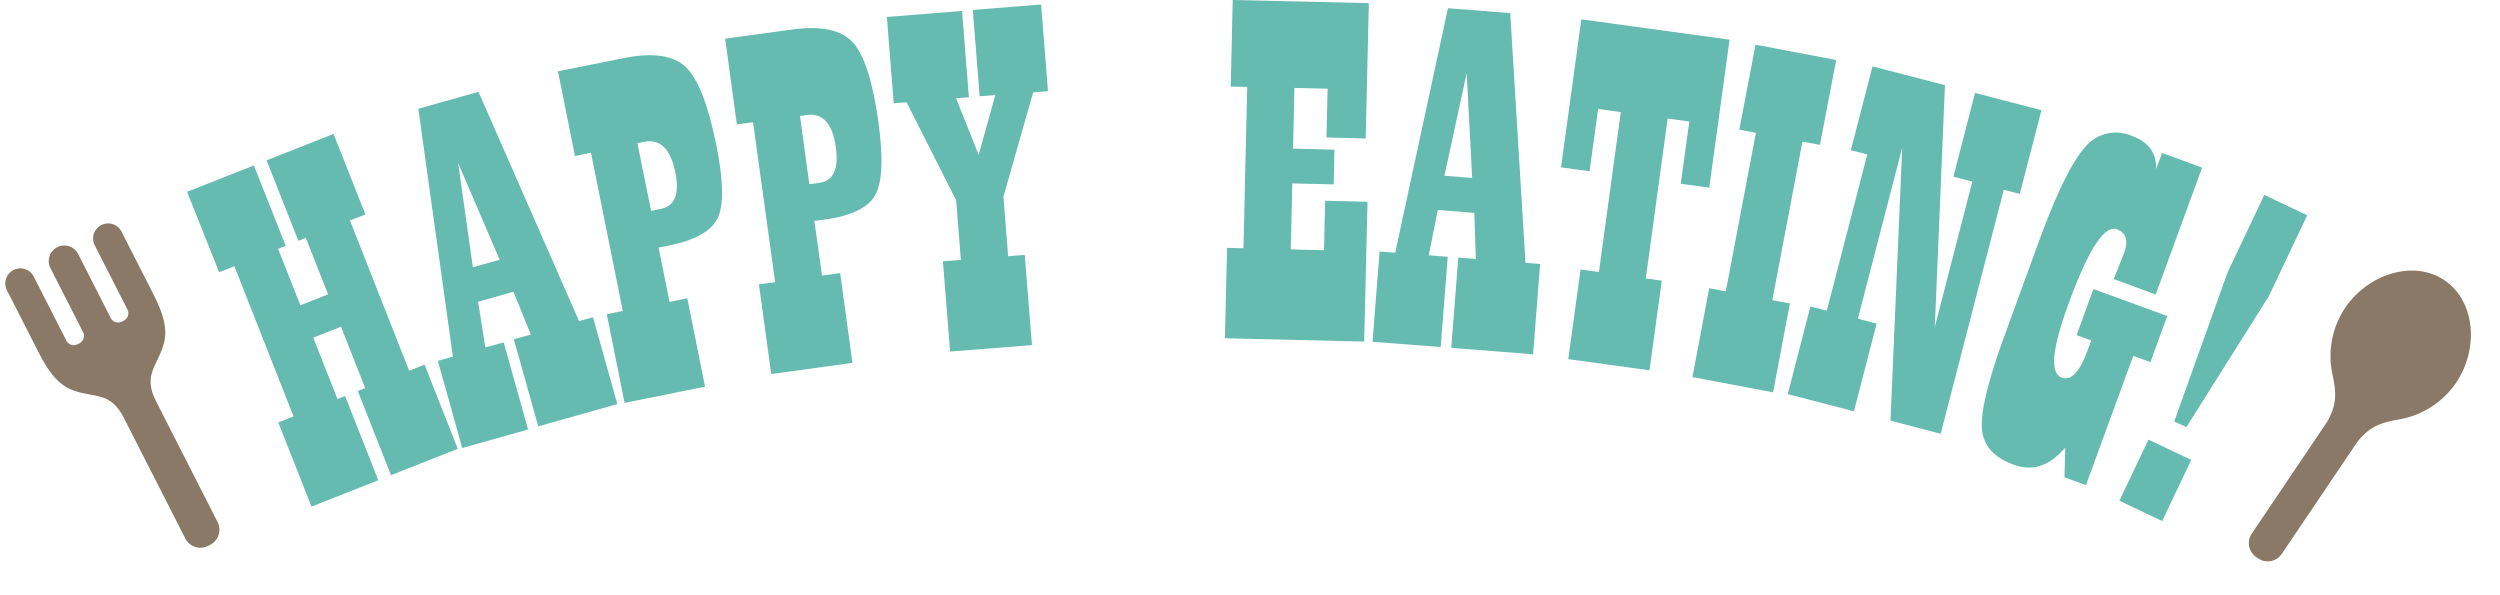
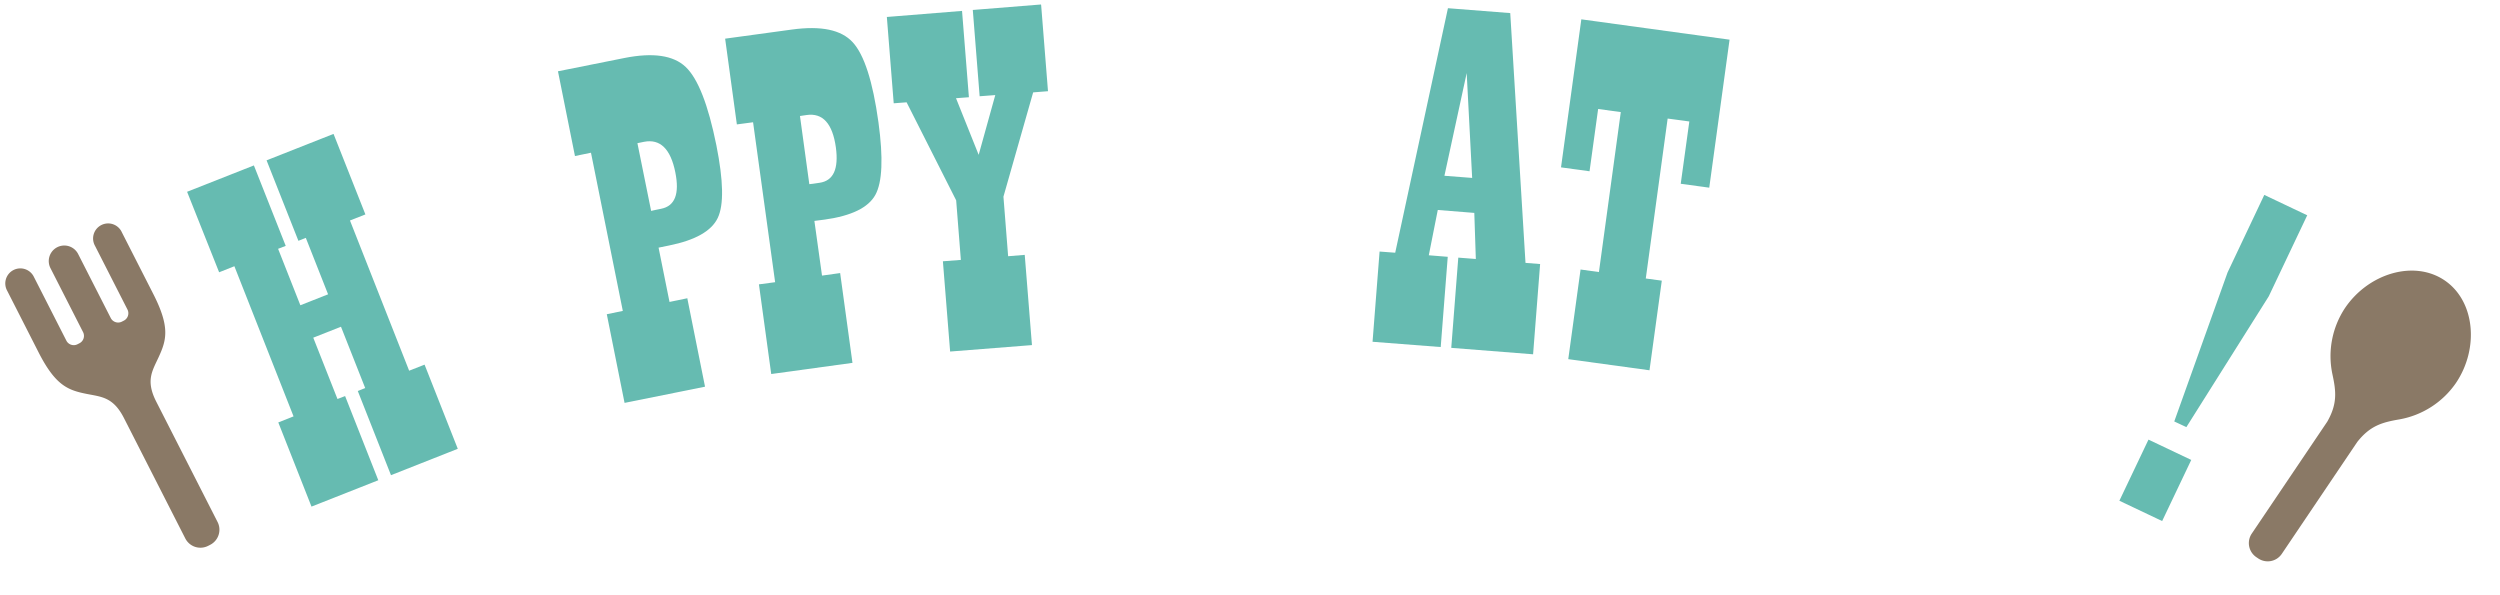
<svg xmlns="http://www.w3.org/2000/svg" width="327.805" height="78.052" viewBox="0 0 327.805 78.052">
  <g id="グループ_116" data-name="グループ 116" transform="translate(-845.468 -1251)">
    <g id="_イヤー_1-2" transform="translate(870 1251)">
      <g id="グループ_115" data-name="グループ 115">
        <path id="パス_247" data-name="パス 247" d="M19.206,6.86,23.38,17.41l-2.023.794L29.116,37.9l2.023-.794L35.493,48.14,26.735,51.6,22.381,40.56l.973-.384-3.175-8.041-3.636,1.434,3.175,8.041,1-.384L25.07,52.263,16.312,55.72,11.959,44.683l2-.794L6.2,24.2l-2,.794L0,14.44l8.758-3.457,4.174,10.55-1,.384,2.919,7.4,3.636-1.434-2.919-7.4-.973.384-4.174-10.55L19.18,6.86Z" transform="translate(0 10.707)" fill="#66bbb1" />
-         <path id="パス_248" data-name="パス 248" d="M34.734,34.226l3.2,11.421L27.563,48.566l-3.2-11.421,2.228-.615-2.279-5.608-4.635,1.306.947,5.992,2.407-.666,3.2,11.421L17.6,51.409,14.4,39.988l1.972-.563L11.84,6.928,19.727,4.7,32.915,34.764l1.844-.512ZM22.493,26.7l-5.429-12.65L18.985,27.7l3.508-.973Z" transform="translate(18.48 7.336)" fill="#66bbb1" />
        <path id="パス_249" data-name="パス 249" d="M35.942,34.665l2.33,11.626-10.55,2.125-2.33-11.626,2.1-.435L23.318,15.613l-2.1.435L18.99,4.935,27.7,3.193c3.739-.743,6.428-.359,8.041,1.178s2.945,4.942,4.02,10.269c.922,4.635,1,7.81.179,9.526s-2.945,2.919-6.376,3.611l-1.383.282,1.434,7.119,2.356-.487Zm-6.53-20.282,1.793,8.86.435-.1.871-.179c1.818-.359,2.433-1.946,1.869-4.763-.615-3.1-2-4.43-4.1-4.02l-.871.179Z" transform="translate(29.64 4.412)" fill="#66bbb1" />
        <path id="パス_250" data-name="パス 250" d="M42.633,33.582l1.613,11.754L33.593,46.8,31.98,35.042l2.125-.282L31.212,13.788l-2.125.282L27.55,2.827l8.784-1.2c3.79-.512,6.428.026,7.938,1.665s2.638,5.122,3.38,10.5c.64,4.686.512,7.862-.41,9.526s-3.124,2.74-6.607,3.227l-1.383.179,1,7.17,2.382-.333Zm-5.275-20.64,1.229,8.963.461-.051.871-.128c1.818-.256,2.535-1.793,2.151-4.635-.435-3.124-1.716-4.558-3.841-4.251l-.871.128Z" transform="translate(43 2.243)" fill="#66bbb1" />
        <path id="パス_251" data-name="パス 251" d="M56.06.281l.9,11.319-1.946.154L51.118,25.428l.615,7.81,2.177-.179.947,11.831-10.73.845L43.179,33.9l2.356-.179-.615-7.81-6.5-12.855-1.69.128-.9-11.319,9.859-.794.9,11.319-1.69.128,2.971,7.426,2.177-7.836-2.049.154L47.1.947,56.035.23Z" transform="translate(55.923 0.359)" fill="#66bbb1" />
-         <path id="パス_252" data-name="パス 252" d="M72.013.41,71.6,18.156l-5.147-.128.154-6.4-4.353-.1-.179,7.964,5.429.128-.1,4.558-5.429-.128-.2,8.655,4.353.1.154-6.479,5.557.128L71.4,44.788,53.14,44.353,53.422,32.5l2.151.051L56.059,11.4l-2.151-.051L54.164,0,72.013.41Z" transform="translate(82.941)" fill="#66bbb1" />
        <path id="パス_253" data-name="パス 253" d="M82.672,33.966,81.75,45.8l-10.73-.845.922-11.831,2.3.179-.2-6.043-4.789-.384-1.178,5.941,2.484.2L69.637,44.85,60.7,44.158l.922-11.831,2.049.154L70.585.42l8.169.64,2,32.753ZM73.76,22.673,73.043,8.922l-2.919,13.47Z" transform="translate(94.74 0.656)" fill="#66bbb1" />
        <path id="パス_254" data-name="パス 254" d="M92.45,3.653,89.786,23.064l-3.739-.512,1.127-8.169L84.332,14,81.464,34.972l2.1.282L81.95,47.007,71.3,45.548l1.613-11.754,2.407.333,2.868-20.973-2.971-.41-1.127,8.169L70.35,20.4,73.013.99,92.424,3.653Z" transform="translate(109.802 1.545)" fill="#66bbb1" />
-         <path id="パス_255" data-name="パス 255" d="M95.927,4.287,93.8,15.427l-2.3-.435L87.554,35.785l2.3.435-2.2,11.652-10.576-2,2.2-11.652,2.177.41L85.4,13.839l-2.177-.41L85.351,2.29l10.576,2Z" transform="translate(120.306 3.574)" fill="#66bbb1" />
-         <path id="パス_256" data-name="パス 256" d="M115.225,9.136l-2.842,10.986-2.1-.538-8.271,31.984L95.43,49.853l1.536-35.8L91.153,36.485l2.458.64-2.971,11.5L81.96,46.37l2.971-11.5,2.151.563,5.3-20.486-2.151-.563L93.074,3.4l9.5,2.458-1.332,31.7,4.917-19.052-2.484-.64,2.842-10.986L115.2,9.136Z" transform="translate(127.923 5.307)" fill="#66bbb1" />
-         <path id="パス_257" data-name="パス 257" d="M120.792,11.343,114.7,28.013l-5.506-2.023,1.357-3.406c.589-1.639.282-2.663-.947-3.124-1.639-.589-3.764,2.689-6.376,9.885-2.125,5.813-2.407,8.988-.871,9.552,1.229.461,2.356-.691,3.38-3.483l.512-1.383-1.921-.691,2.2-6.043,9.68,3.534-2.2,6.043-2.253-.819-6.2,16.952-2.817-1.024.1-3.892c-.154.179-.282.307-.358.384-1.921,2.1-4.046,2.714-6.428,1.844-2.638-.973-4.02-2.561-4.148-4.84s.871-6.376,3.073-12.343L96,30.318l3.278-8.988q3.5-9.6,6.069-12.522a5.2,5.2,0,0,1,6.223-1.588c2.2.794,3.252,2.254,3.175,4.353l.794-2.125,5.224,1.921Z" transform="translate(143.43 10.603)" fill="#66bbb1" />
        <path id="パス_258" data-name="パス 258" d="M108.364,44.73l-3.816,8.015L98.94,50.082l3.816-8.015Zm15.211-32.087L118.53,23.271,107.724,40.428l-1.588-.743,6.991-19.539L117.941,9.98l5.608,2.663Z" transform="translate(154.425 15.577)" fill="#66bbb1" />
      </g>
    </g>
    <path id="パス_259" data-name="パス 259" d="M278.258,0c-4.849,0-8.78,4.852-8.78,10.328a11.428,11.428,0,0,0,3.483,8.1c1.681,1.608,2.714,2.845,2.92,5.531v17.71a2.226,2.226,0,0,0,2.225,2.225h.3a2.226,2.226,0,0,0,2.225-2.225V23.962c.206-2.686,1.239-3.924,2.92-5.531a11.428,11.428,0,0,0,3.483-8.1C287.036,4.852,283.1,0,278.258,0Z" transform="translate(935.308 1132.152) rotate(34)" fill="#8a7966" />
    <path id="パス_260" data-name="パス 260" d="M50.658,2.676v9.377a1.085,1.085,0,0,1-1.084,1.085h-.291A1.085,1.085,0,0,1,48.2,12.053V2.633a2.037,2.037,0,0,0-4.074,0v9.42a1.086,1.086,0,0,1-1.085,1.085h-.289a1.085,1.085,0,0,1-1.084-1.085V2.676a1.973,1.973,0,1,0-3.944.031v8.954c-.019,4.973,1.17,6.263,3.131,7.813,1.581,1.249,2.932,1.961,2.932,5.061V42.243a2.225,2.225,0,0,0,2.225,2.225h.3a2.226,2.226,0,0,0,2.225-2.225V24.534c0-3.1,1.35-3.813,2.931-5.061,1.963-1.55,3.151-2.84,3.132-7.813V2.707A1.973,1.973,0,1,0,50.658,2.676Z" transform="matrix(0.891, -0.454, 0.454, 0.891, 811.572, 1303.843)" fill="#8a7966" />
  </g>
</svg>